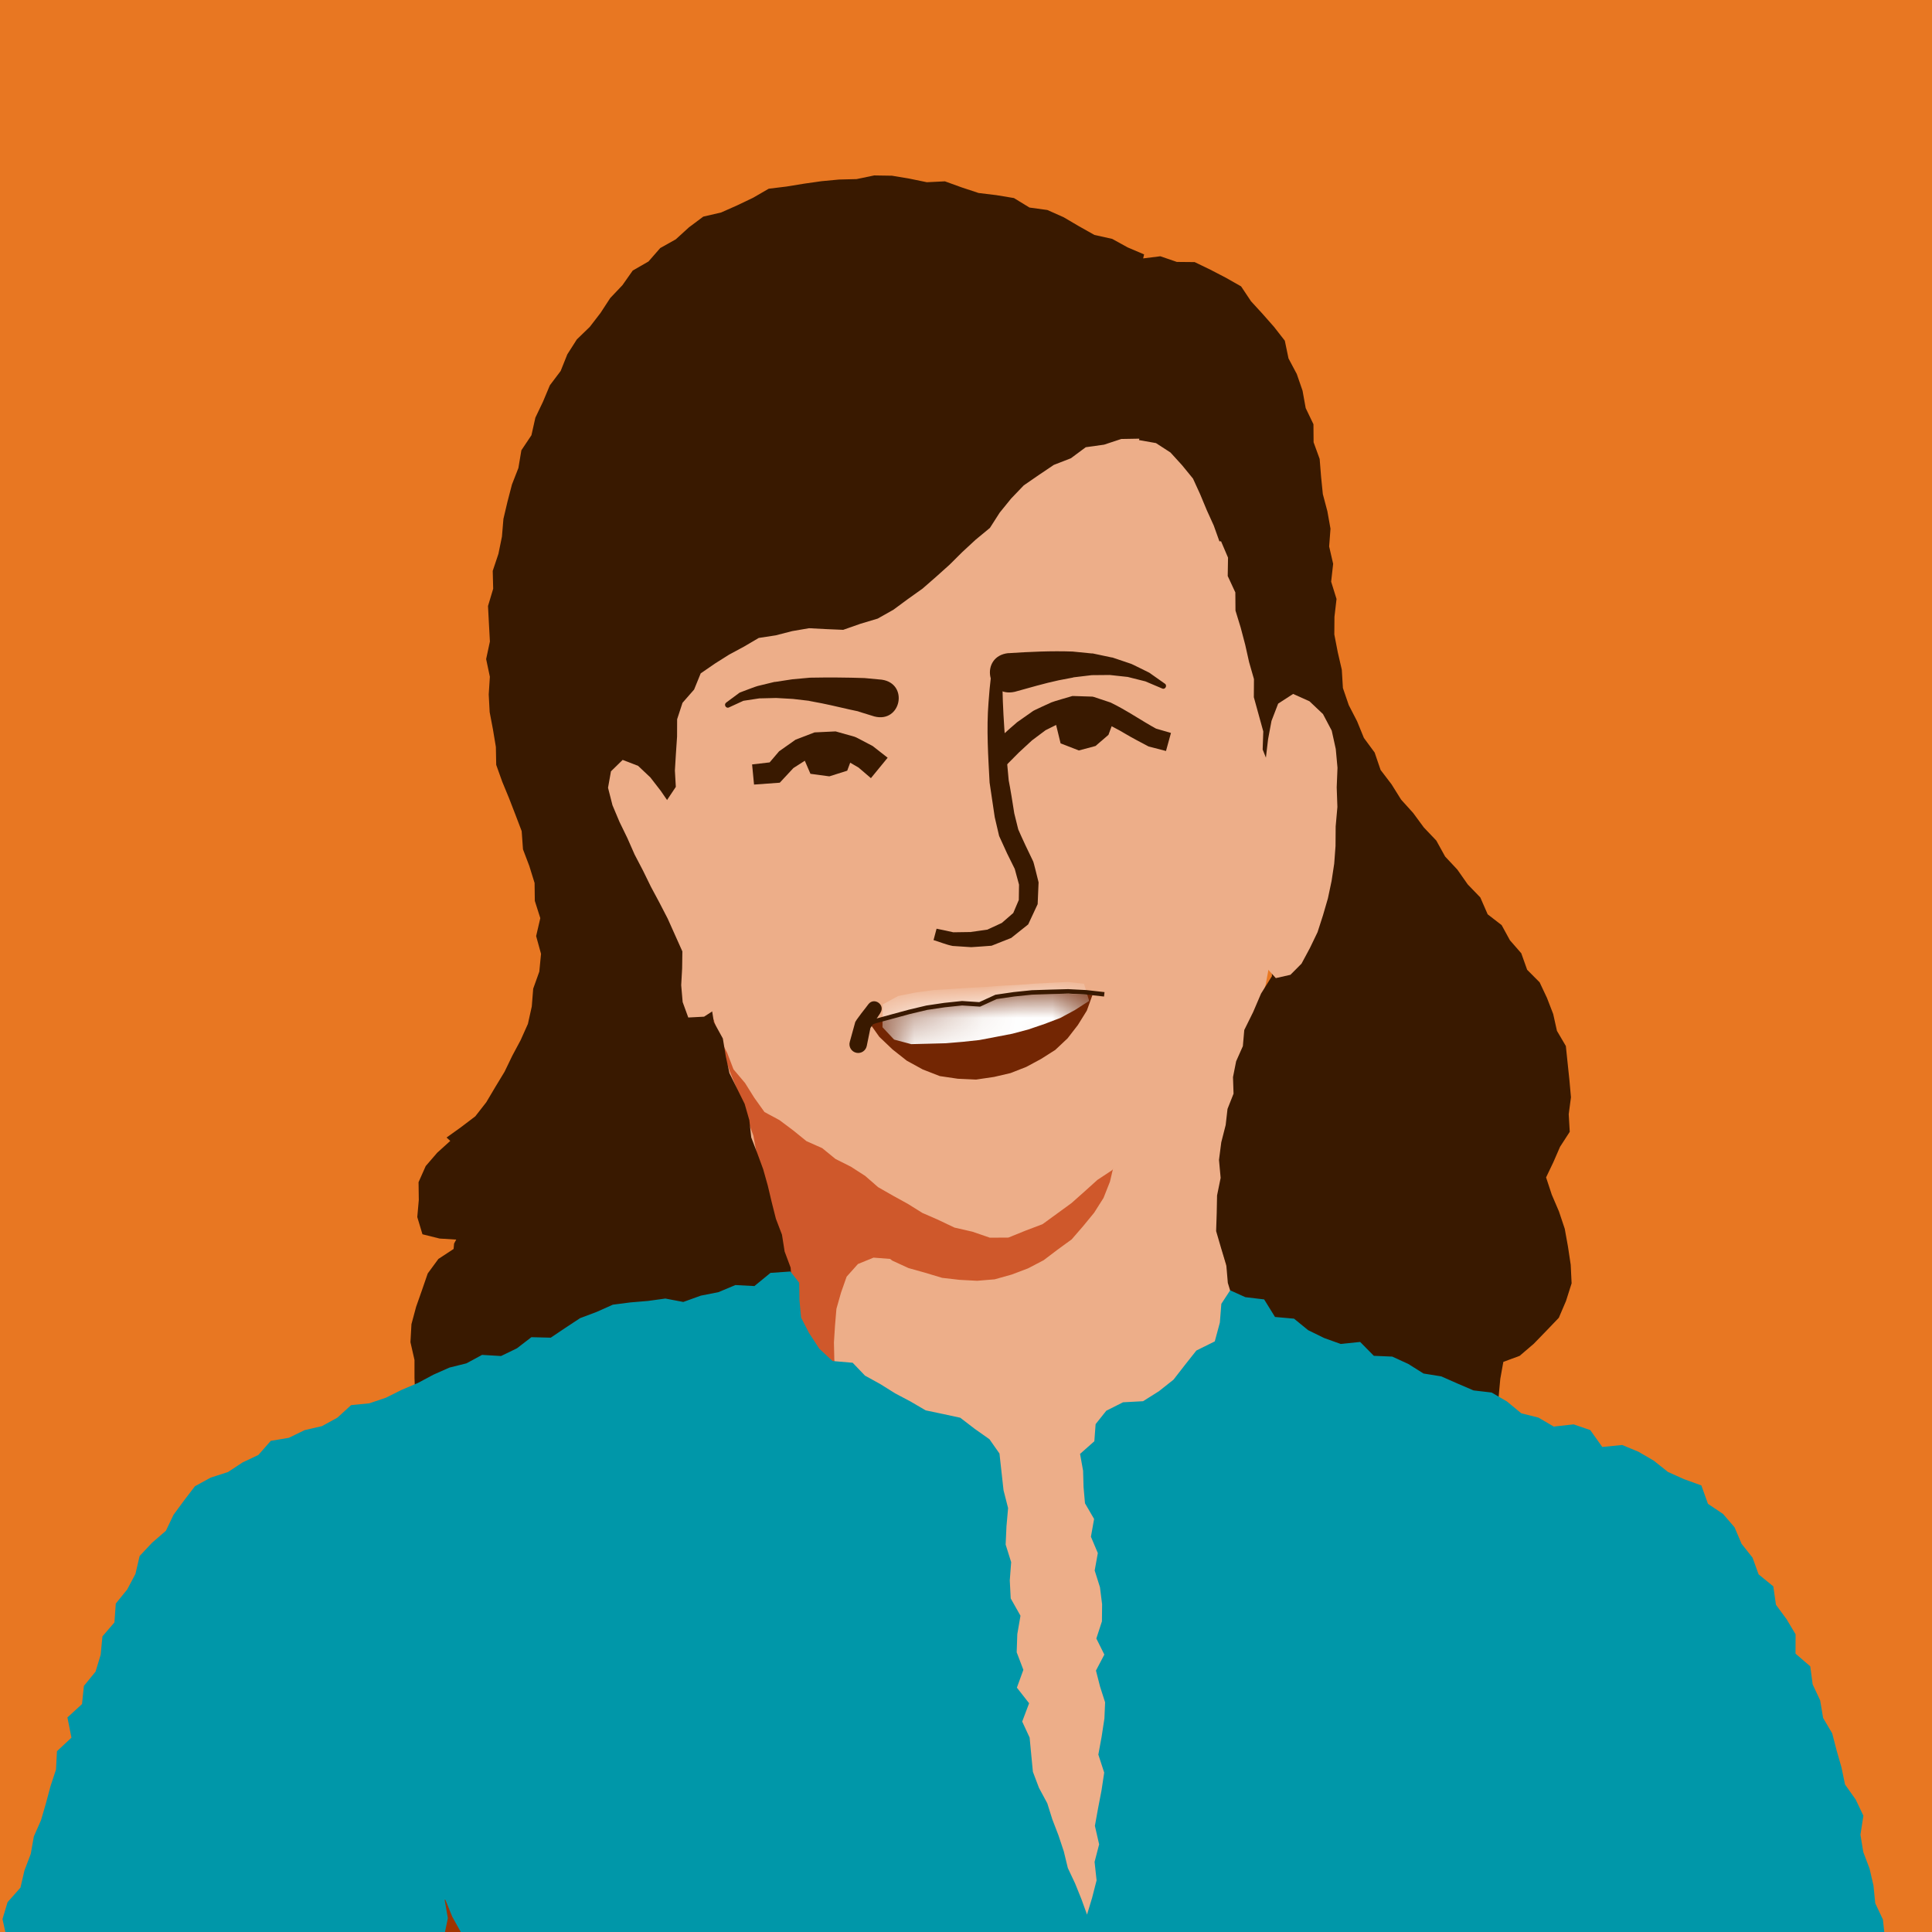
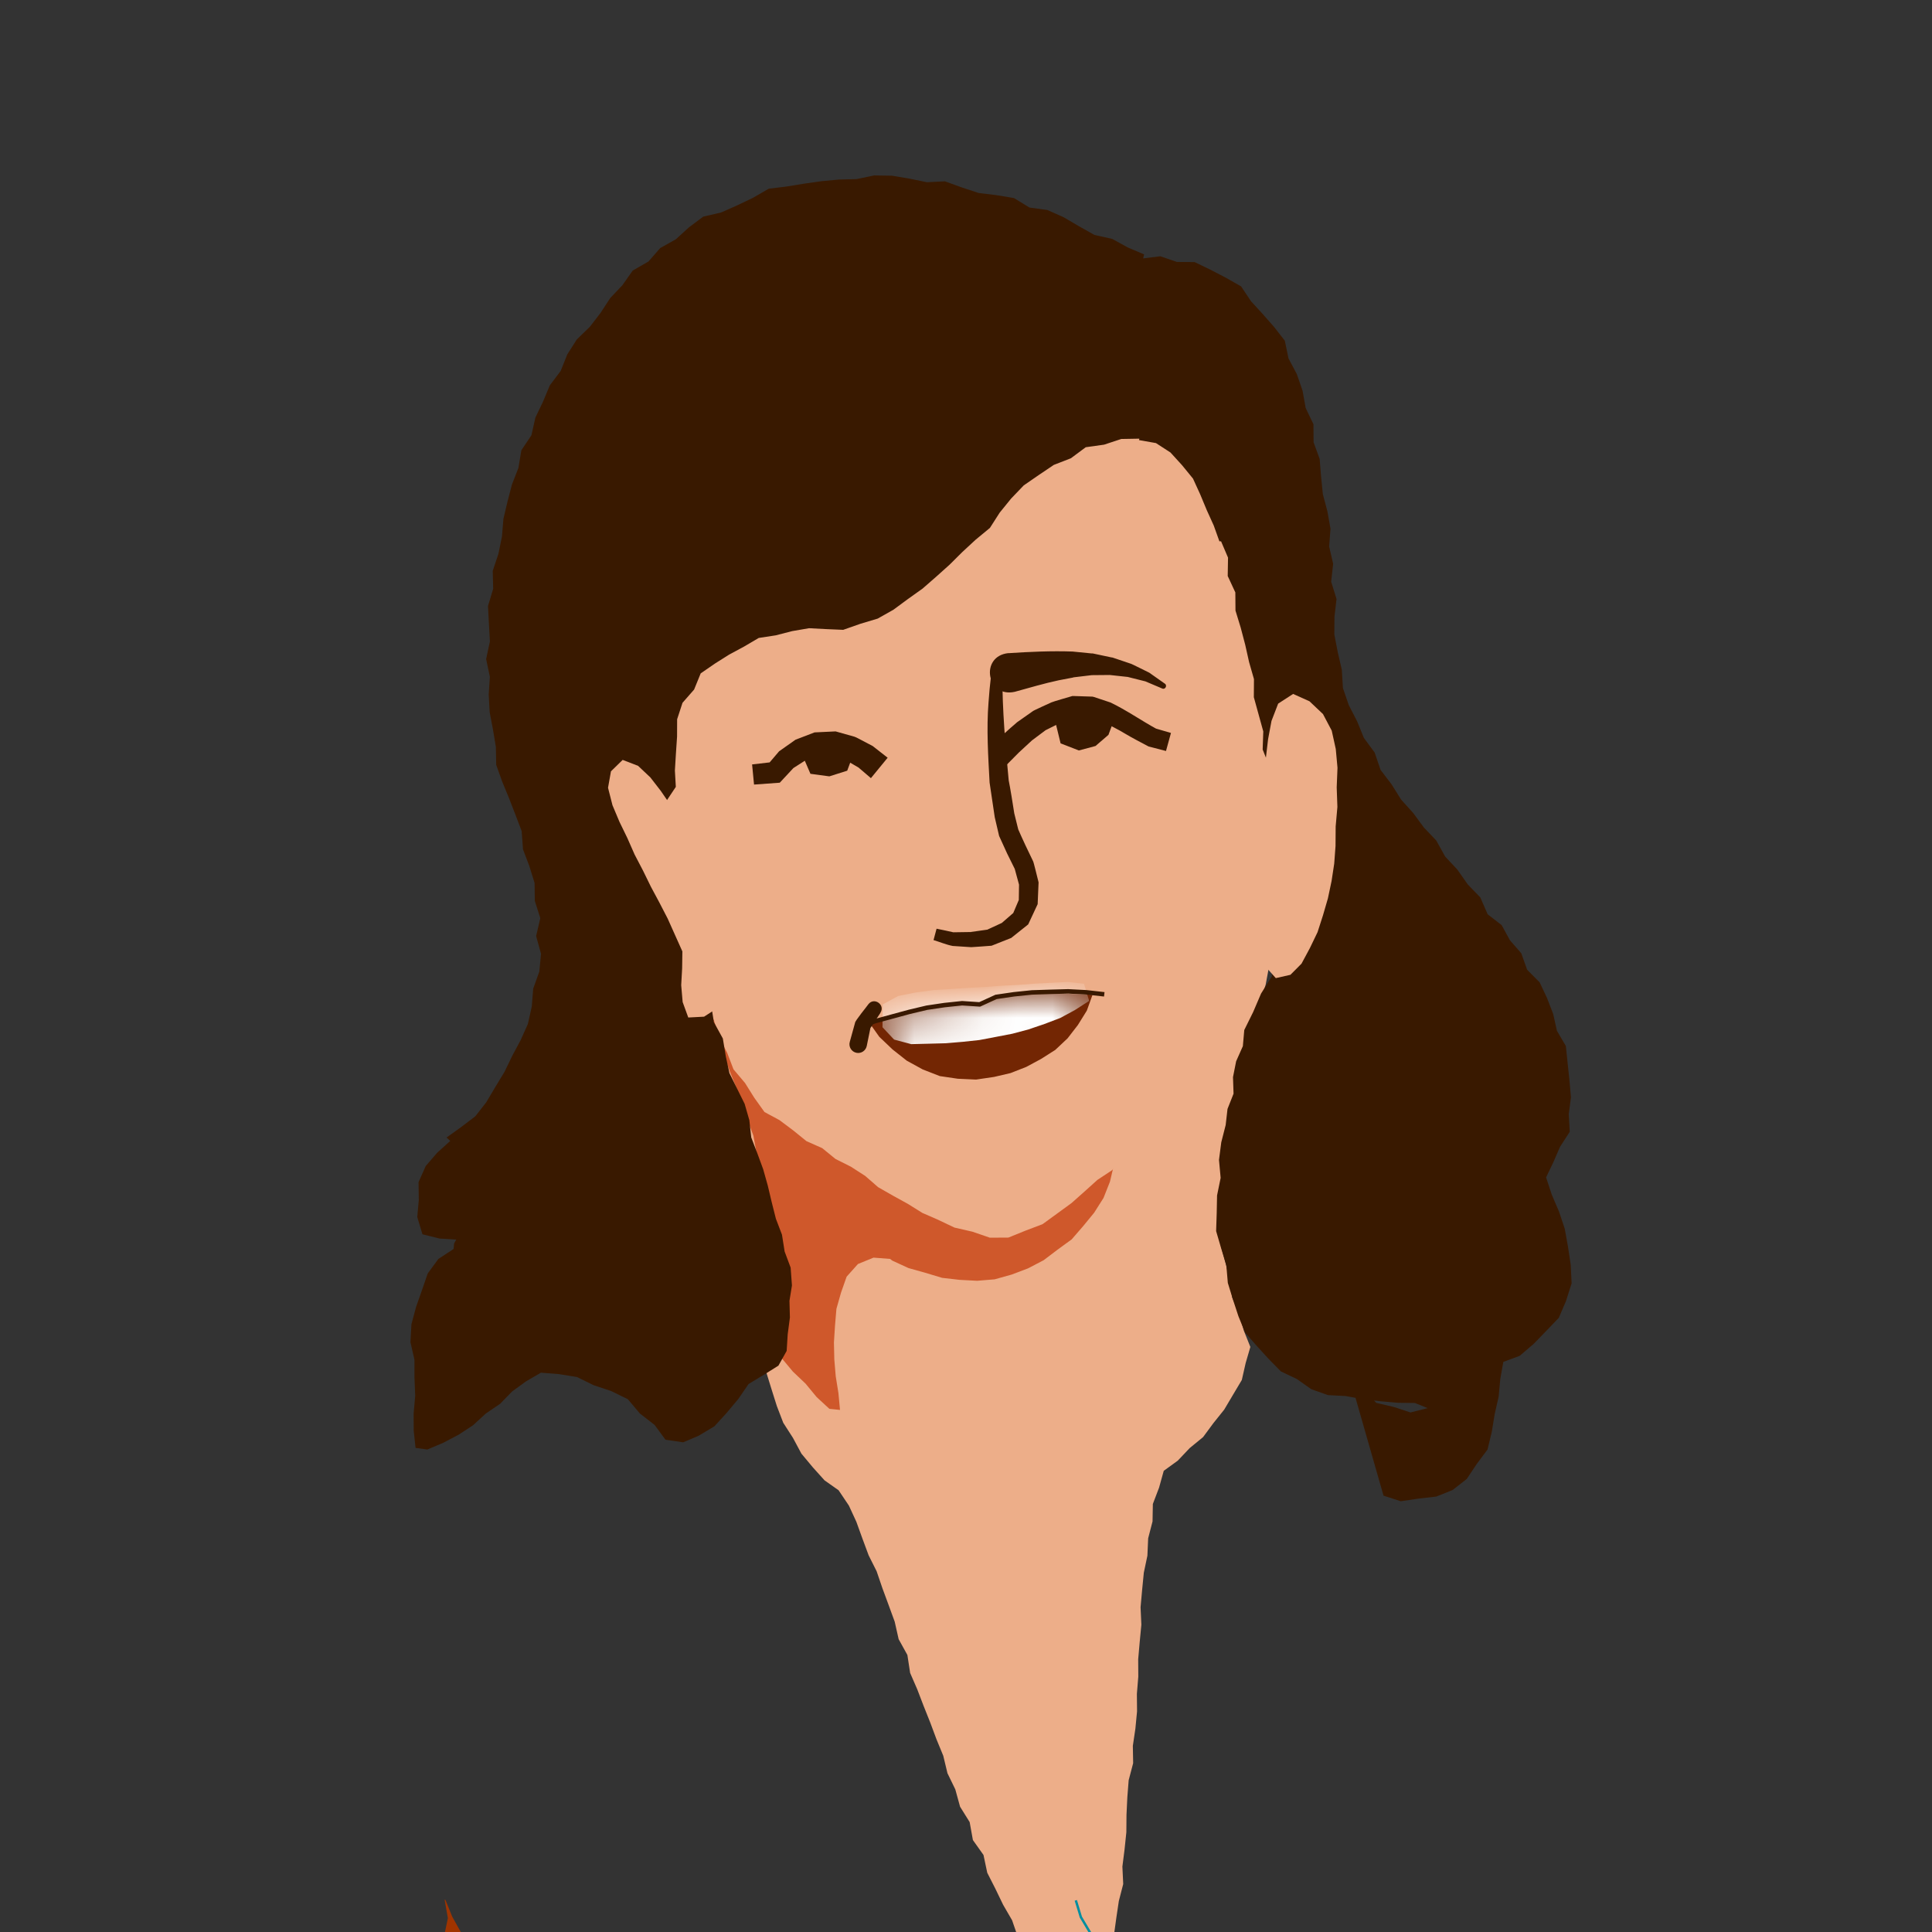
<svg xmlns="http://www.w3.org/2000/svg" width="56" height="56" viewBox="0 0 56 56" fill="none">
  <rect x="0" y="0" width="56" height="56" fill="#333333" stroke="none" />
  <g clip-path="url(#clip0_26_3879)">
-     <rect width="56" height="56" fill="#E87722" />
    <g clip-path="url(#clip1_26_3879)">
      <path d="M20.419 29.034L20.524 29.561L20.718 30.054L20.867 30.562L21.085 31.045L21.241 31.551L21.472 31.986L21.64 32.444L21.752 32.921L21.877 33.393L21.968 33.872L22.055 34.349L22.242 34.812L22.241 35.305L22.226 35.793L22.157 36.277L22.02 36.75L21.912 37.238L21.779 37.746L21.85 38.262L21.98 38.763L22.043 39.278L22.209 39.769L22.361 40.261L22.517 40.755L22.703 41.24L22.985 41.679L23.229 42.134L23.559 42.53L23.9 42.909L24.307 43.196L24.605 43.64L24.822 44.11L24.998 44.597L25.178 45.082L25.41 45.545L25.577 46.035L25.756 46.52L25.933 47.004L26.048 47.513L26.301 47.97L26.381 48.492L26.587 48.966L26.772 49.449L26.964 49.93L27.144 50.413L27.341 50.892L27.463 51.399L27.69 51.866L27.828 52.368L28.106 52.814L28.2 53.335L28.507 53.767L28.616 54.283L28.851 54.745L29.076 55.211L29.336 55.66L29.506 56.153L29.738 56.618L30.082 57.014L30.317 57.478L30.663 57.863L31.04 58.209L31.517 58.425L31.891 58.06L32.017 57.57L32.179 57.092L32.265 56.596L32.288 56.093L32.356 55.598L32.43 55.102L32.557 54.61L32.533 54.103L32.596 53.606L32.648 53.106L32.652 52.603L32.676 52.101L32.715 51.601L32.845 51.107L32.836 50.604L32.91 50.104L32.958 49.604L32.953 49.099L32.994 48.598L32.991 48.094L33.035 47.593L33.083 47.093L33.06 46.588L33.105 46.086L33.154 45.586L33.258 45.092L33.28 44.589L33.407 44.099L33.416 43.593L33.596 43.121L33.732 42.632L34.138 42.338L34.483 41.974L34.872 41.655L35.171 41.25L35.484 40.859L35.739 40.429L35.995 39.999L36.106 39.509L36.242 39.042L36.054 38.571L35.915 38.078L35.715 37.606L35.644 37.095L35.521 36.602L35.388 36.109L35.307 35.603L35.357 35.094L35.396 34.577L35.563 34.101L35.714 33.612L35.838 33.118L35.895 32.609L35.978 32.106L36.004 31.595L36.124 31.096L36.141 30.582L36.236 30.081L36.351 29.579L36.344 29.065L36.473 28.566L36.462 28.073L35.966 28.055L35.464 28.095L34.961 28.1L34.46 28.117L33.964 28.225L33.464 28.273L32.96 28.272L32.457 28.256L31.961 28.375L31.455 28.341L30.958 28.43L30.456 28.457L29.953 28.473L29.452 28.491L28.953 28.569L28.445 28.5L27.947 28.587L27.449 28.655L26.942 28.59L26.44 28.613L25.941 28.685L25.441 28.739L24.944 28.823L24.44 28.82L23.937 28.84L23.433 28.814L22.937 28.927L22.435 28.967L21.931 28.963L21.431 29.031L20.928 29.048L20.419 29.034Z" fill="#EDAE89" />
      <path d="M20.63 29.426L20.786 29.987L20.97 30.538L21.166 31.088L21.35 31.537L21.514 31.995L21.665 32.458L21.836 32.913L21.924 33.391L22.043 33.918L22.084 34.457L22.138 34.994L22.143 35.533L22.125 36.073L22.027 36.602L21.965 37.096L21.918 37.59L21.941 38.089L22.082 38.566L22.326 38.994L22.66 39.37L22.983 39.757L23.349 40.105L23.671 40.495L24.04 40.836L24.348 40.867L24.302 40.378L24.224 39.892L24.183 39.404L24.172 38.914L24.203 38.425L24.244 37.938L24.377 37.469L24.54 37.005L24.868 36.638L25.32 36.453L25.798 36.49L25.866 36.541L26.331 36.755L26.821 36.893L27.308 37.039L27.814 37.097L28.323 37.124L28.831 37.082L29.323 36.944L29.799 36.764L30.25 36.528L30.653 36.223L31.063 35.924L31.394 35.542L31.714 35.152L31.986 34.723L32.173 34.25L32.289 33.757L31.784 33.705L31.291 33.595L30.802 33.474L30.3 33.408L29.815 33.272L29.317 33.185L28.826 33.067L28.328 32.981L27.835 32.869L27.341 32.761L26.854 32.628L26.359 32.53L25.858 32.447L25.427 32.183L25.005 31.91L24.553 31.689L24.122 31.427L23.686 31.177L23.261 30.908L22.82 30.666L22.377 30.426L21.932 30.194L21.51 29.918L21.055 29.697L20.63 29.426Z" fill="#CF582B" />
      <path d="M31.183 55.083L31.329 55.568L31.593 56.011L31.729 56.499L31.965 56.952L32.027 57.465L32.163 57.952L32.411 58.403L32.52 58.9L32.775 59.349L32.899 59.842L33.015 60.336L33.131 60.829L33.351 61.293L33.382 61.81L33.546 62.289L33.581 62.8L33.793 63.272L33.906 63.778L33.79 64.289L33.922 64.795L33.893 65.308L33.904 65.817L33.846 66.332L33.912 66.84L34.031 67.345L34.069 67.855L34.13 68.363L34.035 68.88L34.087 69.389L34.175 69.895L34.172 70.407L34.12 70.922L34.284 71.425L34.327 71.933L34.225 72.45L34.315 72.956L34.279 73.47L34.43 73.975L34.375 74.49L34.531 74.992L34.535 75.505L34.573 76.015L34.56 76.528L34.592 77.037L34.613 77.549L34.552 78.063L34.648 78.57L34.701 79.079L34.689 79.592L34.804 80.096L34.777 80.609L34.81 81.119L34.76 81.633L34.779 82.145L34.913 82.647L34.882 83.155L34.997 83.659L34.881 84.169L34.964 84.673L34.941 85.18L35.046 85.685V86.192L35.1 86.696L35.133 87.202L35.102 87.711L35.148 88.218L35.163 88.725L35.09 89.235L35.129 89.741L35.167 90.246L35.223 90.752V91.259L35.13 91.768L35.143 92.274L35.148 92.777L35.127 93.28L35.174 93.781L35.294 94.281L35.286 94.784L35.276 95.287L35.188 95.793L35.276 96.293L35.236 96.799L35.379 97.297L35.32 97.803L35.406 98.303V98.806L35.415 99.309L35.466 99.81L35.454 100.315L35.389 100.82L35.406 101.323L35.45 101.825" stroke="#008EA0" stroke-width="0.069" stroke-miterlimit="10" />
      <path d="M21.568 12.263L21.203 12.62L20.915 13.044L20.551 13.411L20.343 13.887L20.051 14.306L19.77 14.737L19.586 15.216L19.34 15.668L19.229 16.173L19.049 16.652L18.903 17.144L18.817 17.648L18.725 18.149L18.62 18.651L18.552 19.16L18.561 19.672L18.531 20.182L18.515 20.695L18.579 21.204L18.634 21.712L18.663 22.224L18.735 22.731L18.837 23.234L18.994 23.721L19.052 24.231L19.15 24.731L19.311 25.216L19.453 25.705L19.541 26.207L19.688 26.695L19.846 27.179L19.95 27.679L20.108 28.164L20.35 28.62L20.445 29.126L20.694 29.576L20.844 30.065L21.078 30.518L21.261 30.996L21.595 31.391L21.863 31.819L22.159 32.233L22.595 32.468L22.991 32.765L23.376 33.077L23.832 33.279L24.217 33.593L24.661 33.816L25.076 34.083L25.453 34.411L25.883 34.657L26.315 34.895L26.735 35.157L27.184 35.353L27.666 35.582L28.185 35.701L28.691 35.875L29.228 35.872L29.724 35.671L30.218 35.484L30.648 35.171L31.057 34.873L31.434 34.538L31.809 34.2L32.233 33.92L32.564 33.532L32.96 33.217L33.373 32.922L33.729 32.563L34.094 32.214L34.446 31.852L34.78 31.472L35.153 31.126L35.439 30.708L35.791 30.341L36.001 29.872L36.292 29.462L36.539 29.02L36.687 28.537L36.779 28.042L36.776 27.539L36.854 27.043L36.904 26.546L37.006 26.055L37.052 25.557L37.085 25.059L37.161 24.564L37.248 24.071L37.333 23.577L37.377 23.079L37.387 22.578L37.402 22.078L37.431 21.578L37.487 21.081L37.431 20.579L37.482 20.079L37.479 19.579L37.414 19.082L37.353 18.587L37.319 18.087L37.258 17.59L37.184 17.096L37.13 16.598L37.058 16.102L37.065 15.598L36.991 15.102L36.947 14.602L36.789 14.122L36.66 13.64L36.518 13.163L36.42 12.668L36.144 12.248L35.869 11.837L35.548 11.447L35.116 11.174L34.767 10.798L34.341 10.512L33.931 10.213L33.506 9.94L33.073 9.671L32.581 9.536L32.091 9.389L31.583 9.358L31.074 9.292L30.564 9.325L30.053 9.307L29.537 9.353L29.026 9.461L28.507 9.472L27.988 9.47L27.473 9.515L26.963 9.61L26.454 9.699L25.936 9.73L25.436 9.862L24.936 9.994L24.441 10.144L23.971 10.359L23.496 10.568L23.07 10.861L22.642 11.148L22.214 11.447L21.907 11.872L21.568 12.263Z" fill="#EDAE89" />
      <path d="M39.128 39.951L39.533 40.272L39.891 40.662L40.411 40.785L40.883 40.941L41.38 40.815L41.013 40.666L40.508 40.66L40.003 40.615L39.502 40.556L39.006 40.465L38.492 40.438L38.009 40.267L37.588 39.97L37.127 39.751L36.77 39.387L36.429 39.013L36.09 38.627L35.896 38.151L35.738 37.67L35.589 37.185L35.546 36.678L35.396 36.184L35.25 35.684L35.267 35.165L35.277 34.651L35.381 34.142L35.333 33.621L35.399 33.111L35.527 32.609L35.58 32.143L35.755 31.701L35.739 31.221L35.83 30.762L36.025 30.323L36.066 29.855L36.323 29.335L36.552 28.8L36.867 28.296L36.868 27.779L36.84 27.273L36.87 26.768L36.776 26.266L36.721 25.761L36.753 25.256L36.742 24.75L36.712 24.245L36.797 23.74L36.742 23.235L36.69 22.73L36.797 22.22L36.599 21.725L36.617 21.201L36.48 20.705L36.343 20.208L36.347 19.685L36.205 19.189L36.093 18.688L35.962 18.191L35.811 17.698L35.807 17.172L35.586 16.696L35.595 16.163L35.393 15.69H35.345L35.182 15.235L34.978 14.785L34.787 14.326L34.58 13.873L34.264 13.486L33.927 13.116L33.506 12.843L33.013 12.756L33.026 12.715L32.501 12.724L32.001 12.889L31.471 12.963L31.04 13.283L30.546 13.475L30.109 13.769L29.674 14.069L29.307 14.452L28.976 14.86L28.693 15.302L28.28 15.643L27.895 15.999L27.525 16.367L27.136 16.716L26.742 17.06L26.317 17.363L25.895 17.674L25.439 17.931L24.941 18.08L24.44 18.256L23.948 18.235L23.451 18.209L22.962 18.293L22.483 18.416L21.993 18.491L21.564 18.743L21.136 18.973L20.724 19.233L20.31 19.518L20.119 19.987L19.783 20.371L19.627 20.848L19.625 21.351L19.592 21.841L19.562 22.334L19.589 22.808L19.311 23.225L19.038 23.674L19.044 24.194L19.191 24.641L19.53 25.063L19.54 25.59L19.811 26.06L19.945 26.567L20.057 27.08L20.136 27.603L20.255 28.116L20.501 28.59L20.609 29.107L20.693 29.63L20.952 30.101L21.038 30.62L21.143 31.105L21.363 31.55L21.584 31.996L21.72 32.469L21.775 32.969L21.952 33.43L22.122 33.893L22.255 34.367L22.369 34.848L22.49 35.327L22.666 35.788L22.743 36.276L22.917 36.742L22.955 37.26L22.883 37.705L22.896 38.188L22.832 38.676L22.802 39.157L22.563 39.584L22.15 39.843L21.698 40.116L21.397 40.554L21.062 40.954L20.707 41.343L20.252 41.615L19.802 41.806L19.289 41.731L18.974 41.302L18.548 40.972L18.198 40.556L17.712 40.319L17.205 40.15L16.725 39.914L16.198 39.829L15.679 39.788L15.25 40.038L14.846 40.33L14.495 40.691L14.081 40.972L13.71 41.313L13.291 41.587L12.846 41.821L12.387 42.015L12.045 41.968L11.992 41.472L11.989 40.976L12.035 40.458L12.014 39.938V39.418L11.897 38.904L11.926 38.382L12.061 37.879L12.229 37.402L12.398 36.912L12.707 36.491L13.148 36.202L13.162 36.045L13.224 35.93L12.742 35.9L12.245 35.776L12.095 35.277L12.139 34.783L12.132 34.266L12.34 33.798L12.674 33.411L13.051 33.07L12.944 32.972L13.361 32.673L13.777 32.357L14.095 31.949L14.359 31.504L14.625 31.065L14.848 30.603L15.091 30.149L15.302 29.677L15.414 29.173L15.455 28.657L15.632 28.163L15.682 27.647L15.54 27.133L15.661 26.613L15.502 26.113L15.495 25.593L15.342 25.1L15.159 24.618L15.121 24.09L14.937 23.607L14.753 23.132L14.557 22.657L14.383 22.17L14.373 21.65L14.289 21.146L14.193 20.641L14.166 20.129L14.199 19.616L14.091 19.104L14.2 18.594L14.172 18.081L14.145 17.566L14.295 17.066L14.282 16.547L14.447 16.054L14.549 15.554L14.592 15.04L14.71 14.54L14.839 14.044L15.026 13.565L15.112 13.052L15.404 12.615L15.518 12.106L15.739 11.643L15.938 11.168L16.251 10.753L16.444 10.271L16.72 9.838L17.096 9.474L17.407 9.07L17.688 8.639L18.041 8.267L18.34 7.842L18.796 7.58L19.137 7.19L19.588 6.937L19.97 6.589L20.385 6.279L20.902 6.159L21.367 5.953L21.829 5.732L22.282 5.47L22.798 5.407L23.305 5.324L23.811 5.252L24.319 5.204L24.829 5.191L25.339 5.085L25.854 5.093L26.362 5.178L26.866 5.282L27.389 5.256L27.878 5.433L28.365 5.594L28.878 5.656L29.39 5.741L29.84 6.016L30.359 6.087L30.829 6.296L31.275 6.558L31.723 6.81L32.237 6.924L32.688 7.172L33.162 7.374L33.135 7.49L33.633 7.428L34.111 7.592L34.628 7.597L35.085 7.818L35.532 8.05L35.974 8.301L36.262 8.733L36.596 9.097L36.928 9.474L37.241 9.875L37.348 10.389L37.588 10.841L37.755 11.324L37.846 11.828L38.071 12.297L38.075 12.819L38.251 13.303L38.292 13.815L38.343 14.322L38.475 14.82L38.565 15.325L38.526 15.84L38.642 16.343L38.584 16.86L38.74 17.362L38.68 17.878L38.676 18.39L38.776 18.906L38.893 19.413L38.925 19.943L39.095 20.439L39.336 20.906L39.533 21.389L39.845 21.813L40.017 22.317L40.335 22.734L40.611 23.176L40.962 23.565L41.271 23.985L41.632 24.364L41.887 24.826L42.243 25.207L42.543 25.635L42.907 26.012L43.121 26.502L43.526 26.815L43.766 27.254L44.095 27.631L44.265 28.109L44.627 28.473L44.84 28.925L45.02 29.391L45.129 29.88L45.387 30.319L45.439 30.819L45.491 31.312L45.535 31.806L45.47 32.296L45.5 32.806L45.219 33.24L45.025 33.686L44.814 34.128L44.979 34.628L45.187 35.114L45.355 35.616L45.449 36.137L45.528 36.661L45.554 37.198L45.391 37.711L45.183 38.197L44.82 38.576L44.457 38.95L44.048 39.3L43.575 39.475L43.487 39.965L43.439 40.482L43.324 40.989L43.24 41.502L43.117 42.015L42.801 42.438L42.514 42.869L42.106 43.188L41.63 43.379L41.124 43.437L40.602 43.514L40.102 43.352" fill="#391900" />
-       <path d="M21.044 20.368L21.439 20.076C21.439 20.076 21.445 20.073 21.448 20.072C21.469 20.066 21.936 19.884 21.962 19.884L22.448 19.766H22.468L22.971 19.689L23.478 19.643C23.998 19.633 24.545 19.636 25.059 19.654L25.559 19.701C26.348 19.814 26.12 20.966 25.345 20.767L24.866 20.619L24.909 20.626C24.538 20.551 24.178 20.457 23.812 20.384L23.45 20.316H23.474L22.985 20.259L22.493 20.231H22.513L22.013 20.243L22.034 20.239L21.541 20.314L21.575 20.3L21.129 20.505C21.045 20.547 20.97 20.422 21.048 20.368H21.044Z" fill="#391900" />
      <path d="M29.228 18.933C29.83 18.893 30.483 18.863 31.087 18.885L31.639 18.94H31.672L32.214 19.055L32.246 19.059L32.77 19.236C32.785 19.232 33.297 19.494 33.312 19.498L33.766 19.818C33.842 19.871 33.773 19.997 33.688 19.957L33.176 19.74L33.196 19.749L32.658 19.614L32.683 19.621L32.132 19.561L32.163 19.565L31.61 19.57H31.642L31.091 19.636H31.119L30.689 19.718C30.275 19.806 29.825 19.939 29.414 20.052C28.598 20.238 28.392 19.019 29.228 18.931V18.933Z" fill="#391900" />
      <path d="M28.66 21.681C28.863 21.482 29.266 21.116 29.483 20.933L29.493 20.926L29.934 20.616C29.936 20.602 30.449 20.372 30.473 20.36C30.537 20.33 31.022 20.195 31.085 20.174L31.132 20.175L31.628 20.191C31.665 20.191 31.679 20.191 31.716 20.205L32.188 20.362C32.642 20.578 33.089 20.892 33.531 21.132L33.47 21.108L33.941 21.245L33.797 21.768L33.321 21.644L33.292 21.637C33.084 21.527 32.802 21.38 32.604 21.261C32.423 21.149 32.148 21.014 31.955 20.916L32.005 20.936L31.529 20.793L31.617 20.807H31.121L31.22 20.792L30.71 20.959L30.754 20.942L30.272 21.183L30.323 21.153L29.892 21.476L29.921 21.453L29.531 21.813L29.157 22.19L28.659 21.68L28.66 21.681Z" fill="#391900" />
      <path d="M30.604 20.981L30.742 21.547L31.271 21.752L31.754 21.623L32.129 21.3L32.302 20.834L31.602 20.617L30.969 20.61L30.581 20.84L30.604 20.981Z" fill="#391900" />
      <path d="M21.803 22.157L22.434 22.084L22.234 22.186L22.56 21.803L22.581 21.778L22.619 21.751L23.029 21.462L23.056 21.442C23.114 21.419 23.552 21.252 23.61 21.229C23.686 21.225 24.142 21.204 24.22 21.2C24.233 21.205 24.732 21.343 24.764 21.353C24.831 21.371 25.232 21.596 25.3 21.627L25.332 21.653L25.729 21.963L25.244 22.555L24.862 22.228L24.917 22.266L24.484 22.014L24.553 22.044L24.077 21.888L24.189 21.904L23.689 21.907L23.794 21.887L23.321 22.045L23.393 22.009L22.971 22.279L23.03 22.227C22.969 22.292 22.656 22.629 22.602 22.687C22.533 22.693 21.939 22.735 21.856 22.741L21.8 22.157H21.803Z" fill="#391900" />
      <path d="M23.247 21.863L23.491 22.429L24.039 22.503L24.557 22.339L24.698 21.96L24.634 21.552L24.081 21.557L23.709 21.542L23.336 21.721L23.247 21.863Z" fill="#391900" />
      <path d="M25.186 29.629L25.681 29.518L26.181 29.405L26.682 29.294L27.188 29.204L27.695 29.127L28.207 29.117L28.669 28.971L29.157 28.851L29.659 28.811L30.16 28.797L30.662 28.791L31.165 28.813L31.668 28.834L31.502 29.294L31.244 29.709L30.945 30.096L30.588 30.432L30.176 30.694L29.747 30.925L29.29 31.104L28.814 31.215L28.292 31.292L27.763 31.268L27.241 31.191L26.747 30.999L26.284 30.745L25.871 30.419L25.488 30.054L25.186 29.629Z" fill="#732603" />
      <mask id="mask0_26_3879" style="mask-type:luminance" maskUnits="userSpaceOnUse" x="25" y="28" width="7" height="4">
        <path d="M25.135 29.62L25.654 29.515L26.157 29.389L26.665 29.287L27.18 29.218L27.692 29.141L28.209 29.107L28.677 28.974L29.169 28.852L29.676 28.813L30.183 28.803L30.69 28.8L31.197 28.801L31.704 28.835L31.584 29.316L31.39 29.775L31.148 30.208L30.874 30.623L30.54 30.99L30.165 31.316L29.744 31.582L29.279 31.761L28.803 31.905L28.289 31.962L27.773 31.922L27.274 31.785L26.817 31.547L26.395 31.252L26.008 30.909L25.688 30.501L25.385 30.084L25.135 29.62Z" fill="white" />
      </mask>
      <g mask="url(#mask0_26_3879)">
        <path d="M25.587 29.112L25.579 29.775L25.916 30.133L26.413 30.265L26.932 30.252L27.419 30.239L27.904 30.198L28.388 30.146L28.867 30.055L29.344 29.963L29.815 29.837L30.276 29.68L30.731 29.507L31.16 29.275L31.57 29.011L31.421 28.514L30.954 28.463L30.472 28.487L29.992 28.511L29.511 28.549L29.03 28.572L28.548 28.607L28.066 28.633L27.585 28.665L27.063 28.697L26.546 28.767L26.035 28.869L25.587 29.112Z" fill="white" />
      </g>
      <path d="M18.048 22.026L17.709 22.357L17.624 22.834L17.753 23.34L17.956 23.822L18.184 24.291L18.395 24.77L18.637 25.233L18.867 25.703L19.114 26.164L19.354 26.628L19.568 27.106L19.779 27.577L19.772 28.068L19.745 28.556L19.787 29.045L19.95 29.493L20.408 29.469L20.82 29.202L21.14 28.831L21.341 28.388L21.256 27.902L21.118 27.429L20.979 26.957L20.797 26.498L20.632 26.033L20.455 25.574L20.289 25.11L20.101 24.653L19.882 24.21L19.66 23.769L19.432 23.33L19.153 22.924L18.851 22.534L18.495 22.198L18.048 22.026Z" fill="#EDAE89" />
      <path d="M37.956 20.327L37.482 20.114L37.048 20.395L36.855 20.896L36.756 21.425L36.697 21.928L36.63 22.432L36.605 22.939L36.619 23.448L36.596 23.955L36.598 24.464V24.972L36.602 25.481L36.617 25.988L36.613 26.497L36.639 27.004L36.64 27.511L36.68 28.017L36.98 28.351L37.404 28.255L37.725 27.932L37.968 27.48L38.19 27.019L38.347 26.532L38.49 26.04L38.596 25.539L38.673 25.033L38.711 24.523L38.715 23.955L38.765 23.39L38.745 22.822L38.768 22.255L38.718 21.71L38.601 21.178L38.347 20.697L37.956 20.327Z" fill="#EDAE89" />
      <path d="M24.882 29.766L25.369 29.598L25.865 29.463L26.362 29.328L26.864 29.209L27.375 29.133L27.888 29.079L28.396 29.113L28.87 28.896L29.39 28.82L29.911 28.766L30.435 28.749L30.961 28.735L31.485 28.762L32.008 28.821" stroke="#391900" stroke-width="0.129" stroke-miterlimit="10" />
-       <path d="M22.91 36.855L22.333 36.895L21.867 37.277L21.316 37.248L20.826 37.453L20.313 37.555L19.806 37.738L19.286 37.639L18.783 37.708L18.273 37.751L17.763 37.817L17.293 38.027L16.815 38.207L16.385 38.49L15.964 38.773L15.403 38.759L14.983 39.082L14.523 39.305L13.973 39.272L13.521 39.517L13.027 39.64L12.562 39.846L12.109 40.088L11.642 40.286L11.185 40.514L10.704 40.676L10.177 40.728L9.779 41.092L9.332 41.337L8.828 41.454L8.372 41.676L7.848 41.764L7.489 42.173L7.03 42.39L6.608 42.668L6.107 42.829L5.651 43.079L5.332 43.496L5.03 43.907L4.808 44.371L4.407 44.718L4.047 45.102L3.926 45.62L3.687 46.072L3.356 46.48L3.317 47.027L2.969 47.431L2.918 47.963L2.77 48.453L2.432 48.867L2.377 49.394L1.954 49.781L2.071 50.367L1.651 50.76L1.623 51.291L1.463 51.777L1.331 52.271L1.188 52.761L0.981 53.23L0.891 53.738L0.709 54.215L0.593 54.714L0.219 55.136L0.072 55.626L0.198 56.193L-0.227 56.605L-0.117 57.166L-0.315 57.642L-0.519 58.117L-0.549 58.636L-0.892 59.077L-0.734 59.649L-0.974 60.115L-1.066 60.623L-1.372 61.069L-1.328 61.614L-1.583 62.075L-1.692 62.578L-1.982 63.028L-2.028 63.548L-2.161 64.044L-2.175 64.575L-2.461 65.026L-2.515 65.544L-2.79 65.999L-2.695 66.56L-3.012 67.005L-3.214 67.481L-3.192 68.02L-3.548 68.454L-3.418 69.023L-3.684 69.482L-3.725 70.002L-3.922 70.481L-4.123 70.96L-4.327 71.437L-4.378 71.954L-4.365 72.486L-4.565 72.966L-4.506 73.501L-4.827 73.96L-4.691 74.506L-4.939 74.985L-4.888 75.503L-4.98 76.009L-4.935 76.518L-4.812 77.016L-4.52 77.444L-4.409 77.957L-4.119 78.38L-3.816 78.794L-3.532 79.218L-3.398 79.725L-3.236 80.212L-2.888 80.606L-2.8 81.11L-2.756 81.588L-2.869 82.072L-2.892 82.615L-3.031 83.139L-3.272 83.614L-3.549 84.061L-3.48 84.445L-3.086 84.655L-2.663 84.91L-2.595 85.403L-2.518 85.858L-2.403 86.359L-2.415 86.919L-2.161 87.399L-1.827 87.835L-1.599 88.318L-1.402 88.821L-1.128 89.269L-0.814 89.661L-0.341 89.853L0.018 90.217L0.543 90.313L0.954 90.591L1.301 91.01L1.838 91.04L2.313 91.18L2.775 91.349L3.263 91.347L3.739 91.384L4.176 91.155L4.728 91.112L4.996 90.628L5.472 90.397L5.672 89.901L6.162 89.636L6.373 89.164L6.727 88.814L7.025 88.413L7.454 88.133L7.73 87.687L8.179 87.415L8.45 86.977L8.844 86.618L8.915 86.084L9.147 85.615L8.964 85.114L8.97 84.598L8.686 84.124L8.458 83.622L8.301 83.09L8.032 82.622L8.288 82.22L8.277 81.725L8.562 81.252L8.512 80.715L8.521 80.174L8.086 79.773L7.848 79.344L7.807 78.746L7.747 78.216L7.413 77.703L7.567 77.154L7.754 76.629L7.822 76.088L7.938 75.53L8.257 75.04L8.361 74.456L8.359 73.973L8.668 73.568L8.852 73.105L9.065 72.65L9.337 72.229L9.573 71.783L9.889 71.334L10.192 71.786L10.325 72.287L10.3 72.853L10.695 73.246L10.724 73.792L10.976 74.244L11.184 74.714L11.419 75.175L11.524 75.687L11.668 76.186L12.146 76.601L11.972 77.141L11.814 77.634L11.494 78.082L11.432 78.6L11.277 79.094L11.003 79.555L11.119 80.124L10.81 80.575L10.718 81.086L10.653 81.605L10.554 82.115L10.324 82.587L10.134 83.071L9.934 83.553L9.79 84.05L9.912 84.621L9.646 85.084L9.464 85.57L9.48 86.113L9.279 86.593L9.14 87.092L9.068 87.61L8.633 88.025L8.535 88.537L8.514 89.069L8.291 89.544L8.427 90.099L8.135 90.557L8.134 91.081L7.883 91.548L7.875 92.071L7.681 92.551L7.574 93.052L7.611 93.584L7.247 94.028L7.38 94.582L7.195 95.065L7.127 95.573L6.782 96.022L6.875 96.566L6.583 97.027L6.634 97.562L6.617 98.084L6.299 98.54L6.132 99.028L6.271 99.581L6.05 100.058L6.061 100.584L5.761 101.044L5.699 101.554L5.502 102.037L5.662 102.593L5.56 103.094L5.277 103.56L5.227 104.073L5.288 104.603L5.057 105.083L5.051 105.596L4.944 106.103L4.98 106.609L5.153 107.106L5.25 107.602L5.126 108.122L5.306 108.607L5.342 109.111L5.309 109.634L5.668 110.066L5.781 110.554L5.697 111.113L6.134 111.488L6.298 111.961L6.445 112.446L6.577 112.95L6.85 113.381L7.217 113.743L7.598 114.081L7.93 114.452L8.278 114.806L8.555 115.249L8.907 115.63L9.543 115.827L9.416 115.265L9.334 114.752L9.378 114.236L9.259 113.724L9.43 113.208L9.505 112.692L9.223 112.179L9.279 111.665L9.202 111.151L9.378 110.634L9.306 110.12L9.185 109.605L9.371 109.088L9.468 109.588L9.327 110.115L9.497 110.607L9.739 111.076V111.596L9.75 112.124L9.919 112.611L10.103 113.095L10.454 113.491L10.633 113.988L10.93 114.422L11.489 114.578L11.838 114.942L12.293 115.157L12.761 115.37L13.262 115.479L13.748 115.652L14.234 115.837L14.781 115.7L15.257 115.939L15.792 115.844L16.294 115.946L16.805 115.98L17.271 116.302L17.803 116.214L18.32 116.211L18.814 116.357L19.303 116.558L19.834 116.446L20.317 116.689L20.817 116.806L21.349 116.701L21.823 117.012L22.329 117.09L22.843 117.106L23.38 116.952L23.858 117.254L24.366 117.325L24.897 117.203L25.406 117.261L25.926 117.231L26.41 117.483L26.926 117.489L27.447 117.447L27.952 117.543L28.435 117.819L28.96 117.733L29.465 117.825L29.99 117.728L30.489 117.881L30.992 117.986L31.495 118.107L32.006 118.135L32.532 118.015L33.02 118.278L33.533 118.301L34.041 118.383L34.56 118.411L35.072 118.132L35.579 118.345L36.09 118.233L36.599 118.28L37.108 118.411L37.618 118.367L38.128 118.397L38.642 118.254L39.152 118.246L39.665 118.213L40.175 118.236L40.683 118.345L41.195 118.243L41.706 118.248L42.216 118.265L42.709 118.416L42.781 117.897L43.203 117.512L43.361 117.02L43.419 116.489L43.61 116.011L43.858 115.557L43.93 115.031L44.365 114.65L44.426 114.12L44.685 113.674L45.021 113.311L45.265 112.848L45.654 112.512L46.082 112.206L46.347 111.764L46.706 111.397L46.918 110.916L47.228 110.512L47.513 110.091L47.856 109.712L48.09 109.254L48.294 108.778L48.768 108.482L48.845 107.927L49.237 107.571L49.461 107.112L49.746 106.688L50.069 106.283L50.137 105.743L50.567 105.389L50.56 104.821L50.74 104.348L51.161 103.973L51.118 103.41L51.433 102.984L51.621 102.509L51.617 101.978L51.898 101.526L51.9 101.006L51.915 100.496L52.164 100.019L52.06 99.527L52.07 98.99L52.005 98.457L51.81 97.967L51.386 97.549L51.304 97.021L51.198 96.501L51.189 95.953L50.953 95.473L50.888 94.943L50.725 94.441L50.573 93.937L50.341 93.454L50.226 92.954L50.142 92.448L50.009 91.952L49.774 91.483L49.608 91L49.645 90.458L49.356 90.013L49.302 89.489L49.165 88.989L48.891 88.546L48.527 88.163L48.438 87.617L48.192 87.208L48.244 86.723L48.073 86.202L48.202 85.702L48.424 85.239L48.609 84.757L48.958 84.373L49.178 83.954L49.366 83.51L49.404 83.023L49.471 82.54L49.496 82.05L49.892 81.644L49.597 81.059L49.331 80.476L49.825 80.113L50.043 79.633L50.413 79.263L50.59 78.763L50.868 78.331L51.245 77.957L51.348 77.421L51.655 77.006L51.943 76.576L52.31 76.185L52.382 75.646L52.633 75.194L52.833 74.72L52.987 74.227L53.32 73.805L53.382 73.276L53.568 72.795L53.746 72.311L53.87 71.81L54.181 71.367L54.36 70.879L54.276 70.323L54.465 69.839L54.582 69.338L54.755 68.848L54.928 68.355L54.973 67.836L55.135 67.339L55.034 66.802L55.207 66.303L55.091 65.771L55.2 65.264L55.221 64.748L55.342 64.238L55.257 63.725L55.444 63.221L55.306 62.709L55.434 62.199L55.213 61.695L55.198 61.188L55.162 60.681L55.126 60.175L55.045 59.673L55.041 59.163L54.977 58.66L55.009 58.143L54.887 57.648L54.96 57.121L54.925 56.609L54.632 56.145L54.577 55.637L54.355 55.166L54.304 54.656L54.19 54.161L54.008 53.682L53.926 53.179L54.011 52.628L53.789 52.162L53.479 51.724L53.375 51.224L53.235 50.736L53.107 50.241L52.844 49.796L52.758 49.285L52.541 48.823L52.471 48.3L52.044 47.931L52.046 47.371L51.784 46.932L51.477 46.515L51.4 45.981L50.974 45.634L50.798 45.148L50.481 44.749L50.277 44.27L49.943 43.882L49.506 43.589L49.315 43.056L48.809 42.873L48.346 42.665L47.937 42.339L47.493 42.08L47.02 41.884L46.443 41.941L46.095 41.452L45.612 41.286L45.037 41.35L44.592 41.09L44.095 40.965L43.681 40.623L43.235 40.363L42.711 40.302L42.243 40.101L41.776 39.895L41.261 39.812L40.821 39.535L40.356 39.322L39.821 39.299L39.425 38.897L38.86 38.955L38.381 38.783L37.916 38.555L37.508 38.222L36.957 38.173L36.642 37.664L36.097 37.599L35.657 37.401L35.401 37.792L35.358 38.337L35.211 38.881L34.677 39.146L34.349 39.56L34.015 39.99L33.591 40.326L33.132 40.615L32.552 40.646L32.067 40.89L31.757 41.279L31.72 41.775L31.306 42.142L31.394 42.631L31.407 43.101L31.449 43.574L31.713 44.028L31.621 44.543L31.821 45.017L31.73 45.522L31.883 46.007L31.945 46.5L31.94 46.996L31.778 47.493L32.01 47.959L31.767 48.422L31.886 48.888L32.032 49.343L32.012 49.812L31.931 50.34L31.836 50.858L32.006 51.38L31.928 51.896L31.829 52.41L31.736 52.923L31.859 53.46L31.727 53.968L31.785 54.503L31.655 55.01L31.508 55.496L31.346 55.048L31.162 54.592L30.952 54.146L30.835 53.664L30.68 53.198L30.503 52.737L30.356 52.269L30.115 51.822L29.939 51.356L29.891 50.859L29.844 50.364L29.629 49.9L29.829 49.37L29.475 48.917L29.663 48.401L29.469 47.892L29.487 47.365L29.579 46.833L29.296 46.331L29.269 45.809L29.309 45.28L29.149 44.77L29.173 44.243L29.22 43.713L29.088 43.196L29.027 42.647L28.97 42.131L28.68 41.717L28.252 41.415L27.834 41.094L27.335 40.986L26.831 40.88L26.392 40.623L25.946 40.387L25.516 40.118L25.073 39.874L24.715 39.5L24.132 39.45L23.748 39.093L23.448 38.633L23.221 38.194L23.173 37.691L23.165 37.181L22.91 36.855Z" fill="#0097A9" />
      <path d="M29.057 19.611C29.045 20.48 29.152 21.745 29.238 22.622C29.273 22.781 29.375 23.408 29.399 23.575L29.521 24.068L29.504 24.017C29.606 24.255 29.826 24.726 29.942 24.958C29.958 24.965 30.084 25.508 30.094 25.535C30.101 25.563 30.107 25.577 30.102 25.614C30.102 25.641 30.077 26.199 30.077 26.207C30.041 26.283 29.837 26.722 29.803 26.794C29.796 26.801 29.366 27.142 29.343 27.161L29.309 27.188L29.28 27.199L28.782 27.396L28.742 27.412C28.545 27.429 28.348 27.441 28.153 27.454H28.147L27.613 27.419C27.425 27.382 27.243 27.304 27.059 27.249L27.147 26.919C27.321 26.956 27.495 26.989 27.67 27.031L27.625 27.023L28.16 27.015H28.13C28.307 26.989 28.484 26.964 28.663 26.94L28.593 26.958L29.081 26.732L29.018 26.77L29.419 26.421L29.347 26.518L29.554 26.03L29.53 26.134L29.538 25.598L29.547 25.678L29.405 25.156L29.425 25.21L29.191 24.737L28.972 24.257L28.96 24.231C28.957 24.217 28.836 23.706 28.833 23.687L28.684 22.684C28.643 21.919 28.591 21.13 28.653 20.358C28.67 20.1 28.695 19.848 28.725 19.595L29.055 19.61L29.057 19.611Z" fill="#391900" />
      <path d="M14.54 58.38L14.508 58.394L14.6 58.882L14.675 59.377L14.573 59.872L14.452 60.351L14.415 60.855L14.184 61.298L13.968 61.745L13.667 62.141L13.316 62.65L13.343 63.14L13.329 63.636L13.254 64.132L13.305 64.626L13.327 65.122L13.483 65.595L13.571 66.087L13.867 66.499L14.039 66.965L13.998 66.988L14.292 67.367L14.267 67.846L14.329 68.321L14.058 68.72L13.937 69.223L13.691 69.665L13.463 70.117L13.435 70.107L13.618 70.569L13.799 71.034L13.883 71.525L13.944 72.018L14.114 72.493L14.146 72.989L14.177 73.484L14.223 73.979L14.206 74.476L14.119 74.966L14.19 75.471L14.094 75.959L14.029 76.454L13.945 76.944L13.859 77.191L13.602 77.644L13.377 78.109L13.138 78.567L12.949 79.051L12.676 79.493L12.472 79.967L12.317 80.466L12.108 80.939L11.836 81.382L11.664 81.873L11.358 82.3L11.226 82.81L10.929 83.241L10.701 83.706L10.497 84.182L10.304 84.663L10.034 85.107L9.875 85.606L9.658 86.074L9.366 86.511L9.181 87.002L9.298 86.498L9.426 86.002L9.538 85.502L9.704 85.016L9.813 84.515L9.963 84.026L10.158 83.547L10.267 83.047L10.327 82.533L10.566 82.067L10.653 81.559L10.739 81.052L10.891 80.562L11.11 80.09L11.168 79.575L11.36 79.096L11.435 78.586L11.545 78.084L11.744 77.607L11.915 77.121L12.058 76.605L11.766 76.146L11.608 75.656L11.462 75.16L11.262 74.686L10.993 74.24L10.773 73.775L10.589 73.293L10.419 72.807L10.218 72.333L10.031 71.853L9.833 71.368L10.052 70.885L10.116 70.359L10.389 69.902L10.442 69.372L10.592 68.875L10.85 68.411L11 67.913L11.142 67.407L11.071 66.88L11.072 66.35L11 65.827L10.93 65.303L10.928 64.773L10.87 64.248L10.802 63.725L10.759 63.198L10.691 62.674L10.651 62.147L10.585 61.613L10.905 61.205L11.181 60.778L11.53 60.403L11.722 59.917L12.076 59.546L12.316 59.093L12.586 58.66L12.898 58.268L12.901 57.741L12.953 57.206L12.929 56.67L12.87 56.135L12.982 55.598L12.887 55.062L12.911 55.069L13.109 55.558L13.366 56.018L13.623 56.48L13.801 56.979L14.1 57.419L14.34 57.888L14.54 58.38Z" fill="#9F3400" />
      <path d="M25.521 29.357L25.201 29.841L25.237 29.761L25.123 30.319C25.094 30.456 24.961 30.544 24.824 30.516C24.681 30.487 24.591 30.34 24.631 30.2L24.783 29.65C24.776 29.595 25.141 29.158 25.171 29.107C25.339 28.892 25.667 29.126 25.519 29.355L25.521 29.357Z" fill="#391900" />
    </g>
  </g>
  <defs>
    <clipPath id="clip0_26_3879">
      <rect width="56" height="56" fill="white" />
    </clipPath>
    <clipPath id="clip1_26_3879">
      <rect width="68" height="204" fill="white" transform="translate(-5 5)" />
    </clipPath>
  </defs>
</svg>